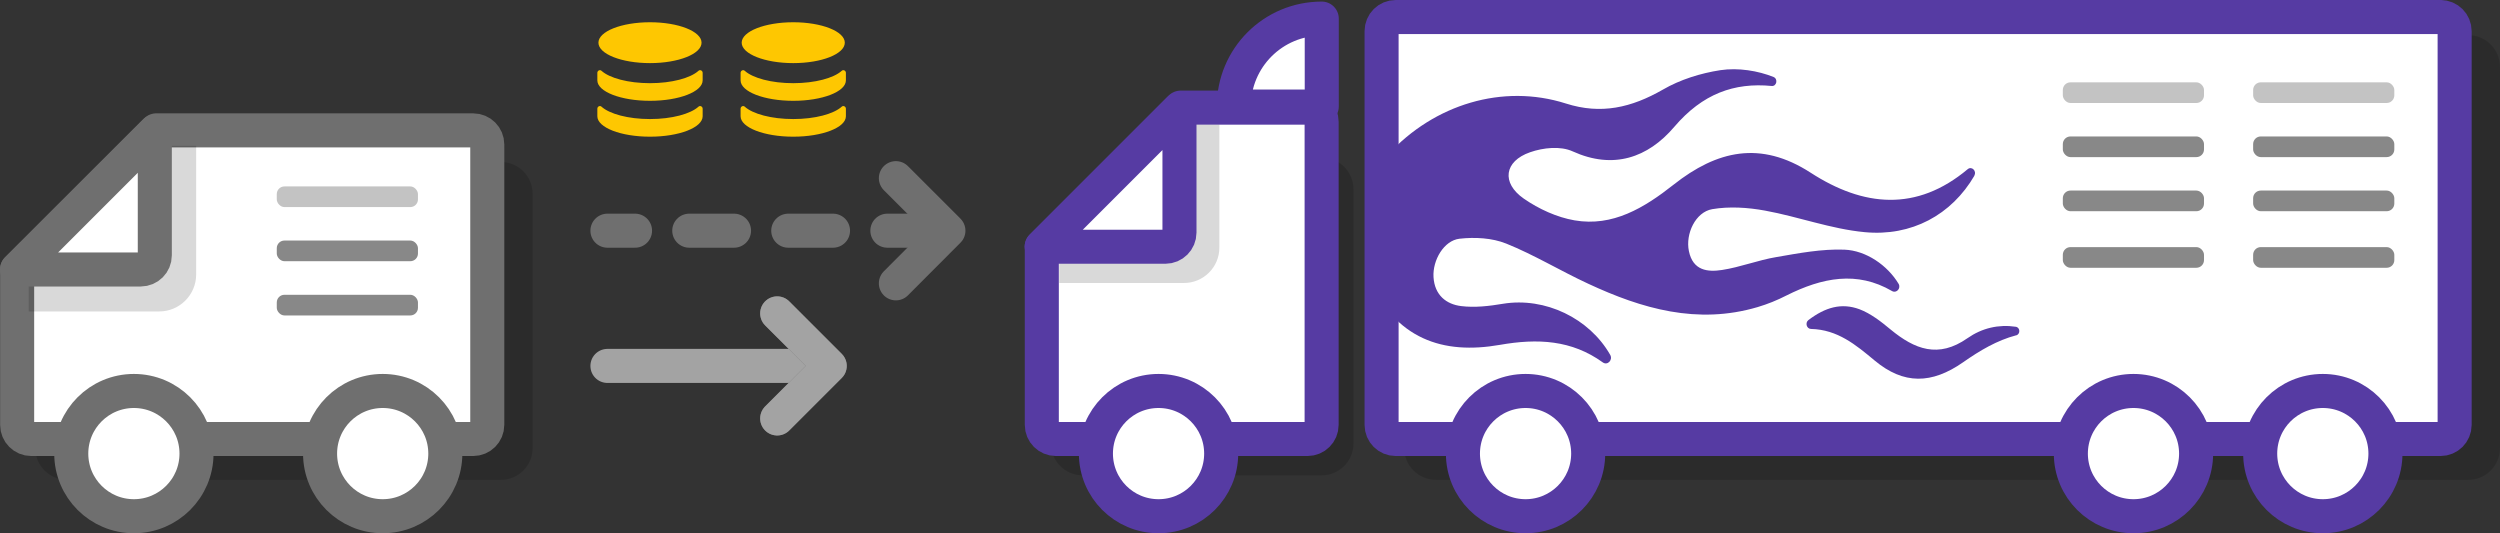
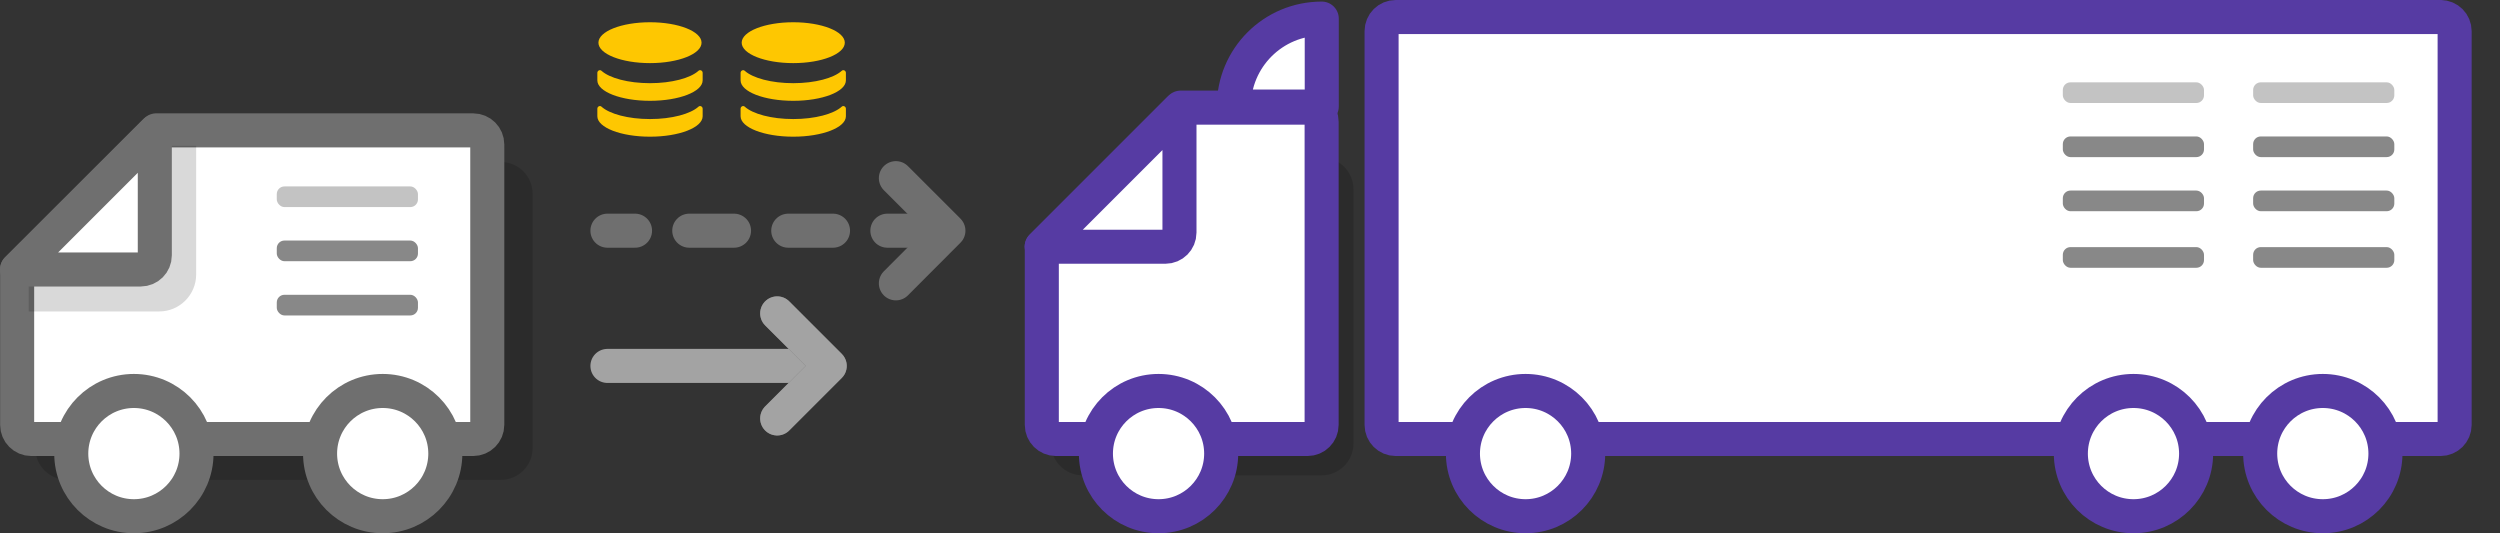
<svg xmlns="http://www.w3.org/2000/svg" id="Capa_2" viewBox="0 0 205.58 43.85">
  <rect x="0" y="0" width="205.58" height="43.85" fill="#333333" stroke="none" />
  <defs>
    <style>.cls-1,.cls-2{opacity:.5;}.cls-3{stroke:#a3a3a3;}.cls-3,.cls-4,.cls-5,.cls-6,.cls-7{stroke-linecap:round;stroke-linejoin:round;stroke-width:2.8px;}.cls-3,.cls-4,.cls-5,.cls-8{fill:none;}.cls-9{opacity:.15;}.cls-4,.cls-5,.cls-6{stroke:#6f6f6f;}.cls-10{fill:#7150ac;}.cls-5{stroke-dasharray:0 0 3.68 4.46;}.cls-11{clip-path:url(#clippath);}.cls-6,.cls-7{fill:#fff;}.cls-2,.cls-12{fill:#888;}.cls-13{fill:#563ba3;}.cls-14{fill:#fec701;}.cls-7{stroke:#563ba3;}</style>
    <clipPath id="clippath">
-       <rect class="cls-8" x="113.61" y=".08" width="67.64" height="35.03" />
-     </clipPath>
+       </clipPath>
  </defs>
  <g id="ilustracion">
    <g>
      <path class="cls-10" d="M1.41,22.14v12.8c0,.64,.52,1.16,1.16,1.16H38.91c.64,0,1.16-.52,1.16-1.16V11.88c0-.64-.52-1.16-1.16-1.16H12.85L1.41,22.14Z" />
      <path class="cls-9" d="M2.9,25.35v11.5c0,1.44,1.17,2.61,2.61,2.61H41.19c1.44,0,2.61-1.17,2.61-2.61V15.93c0-1.44-1.17-2.61-2.61-2.61H14.93c-.38,0-.75,.15-1.02,.42L3.33,24.33c-.27,.27-.42,.64-.42,1.02Z" />
      <path class="cls-6" d="M1.41,22.14v12.8c0,.64,.52,1.16,1.16,1.16H38.91c.64,0,1.16-.52,1.16-1.16V11.88c0-.64-.52-1.16-1.16-1.16H12.85L1.41,22.14Z" />
      <path class="cls-9" d="M2.36,22.33v3.28H13.1c1.67,0,3.03-1.37,3.03-3.03V11.99h-3.45L2.36,22.33Z" />
      <path class="cls-6" d="M1.4,22.16H11.57c.64,0,1.16-.52,1.16-1.16V10.83L1.4,22.16Z" />
      <g>
        <g class="cls-1">
          <rect class="cls-12" x="22.76" y="15.33" width="11.61" height="1.7" rx=".63" ry=".63" />
        </g>
        <rect class="cls-12" x="22.76" y="19.78" width="11.61" height="1.7" rx=".63" ry=".63" />
        <rect class="cls-12" x="22.76" y="24.24" width="11.61" height="1.7" rx=".63" ry=".63" />
      </g>
      <circle class="cls-6" cx="31.47" cy="37.3" r="5.15" />
      <circle class="cls-6" cx="11.01" cy="37.3" r="5.15" />
      <path class="cls-9" d="M86.42,24.98v11.5c0,1.44,1.17,2.61,2.61,2.61h19.66c1.44,0,2.61-1.17,2.61-2.61V15.56c0-1.44-1.17-2.61-2.61-2.61h-10.24c-.38,0-.75,.15-1.02,.42l-10.58,10.58c-.27,.27-.42,.64-.42,1.02Z" />
-       <path class="cls-9" d="M115.47,14.92v21.93c0,1.44,1.17,2.61,2.61,2.61h84.89c1.44,0,2.61-1.17,2.61-2.61V5.5c0-1.44-1.17-2.61-2.61-2.61H127.5c-.38,0-.75,.15-1.02,.42l-10.58,10.58c-.27,.27-.42,.64-.42,1.02Z" />
+       <path class="cls-9" d="M115.47,14.92v21.93h84.89c1.44,0,2.61-1.17,2.61-2.61V5.5c0-1.44-1.17-2.61-2.61-2.61H127.5c-.38,0-.75,.15-1.02,.42l-10.58,10.58c-.27,.27-.42,.64-.42,1.02Z" />
      <path class="cls-7" d="M200.69,1.4H114.77c-.64,0-1.16,.52-1.16,1.16V12.83h0v22.11c0,.64,.52,1.16,1.16,1.16h85.92c.64,0,1.16-.52,1.16-1.16V2.56c0-.64-.52-1.16-1.16-1.16Z" />
      <path class="cls-7" d="M85.67,20.28v14.66c0,.64,.52,1.16,1.16,1.16h20.69c.64,0,1.16-.52,1.16-1.16V10.01c0-.64-.52-1.16-1.16-1.16h-10.43l-11.43,11.43Z" />
      <g>
        <rect class="cls-2" x="185.28" y="6.77" width="11.61" height="1.7" rx=".63" ry=".63" />
        <rect class="cls-12" x="185.28" y="11.22" width="11.61" height="1.7" rx=".63" ry=".63" />
        <rect class="cls-12" x="185.28" y="15.67" width="11.61" height="1.7" rx=".63" ry=".63" />
        <rect class="cls-12" x="185.28" y="20.32" width="11.61" height="1.7" rx=".63" ry=".63" />
      </g>
      <g>
        <rect class="cls-2" x="169.63" y="6.77" width="11.61" height="1.7" rx=".63" ry=".63" />
        <rect class="cls-12" x="169.63" y="11.22" width="11.61" height="1.7" rx=".63" ry=".63" />
        <rect class="cls-12" x="169.63" y="15.67" width="11.61" height="1.7" rx=".63" ry=".63" />
        <rect class="cls-12" x="169.63" y="20.32" width="11.61" height="1.7" rx=".63" ry=".63" />
      </g>
      <circle class="cls-7" cx="191.01" cy="37.3" r="5.15" />
      <circle class="cls-7" cx="175.44" cy="37.3" r="5.15" />
      <circle class="cls-7" cx="95.27" cy="37.3" r="5.15" />
-       <path class="cls-9" d="M87.1,20.13v3.14h10.27c1.59,0,2.9-1.3,2.9-2.9V10.25h-3.29l-9.88,9.88Z" />
      <path class="cls-7" d="M85.66,20.29h10.17c.64,0,1.16-.52,1.16-1.16V8.96l-11.33,11.33Z" />
      <line class="cls-3" x1="49.95" y1="30.09" x2="67.23" y2="30.09" />
      <g>
        <line class="cls-4" x1="49.95" y1="18.97" x2="52.22" y2="18.97" />
        <line class="cls-5" x1="56.68" y1="18.97" x2="70.73" y2="18.97" />
        <line class="cls-4" x1="72.97" y1="18.97" x2="75.23" y2="18.97" />
      </g>
      <path class="cls-7" d="M101.46,8.76c0-4,3.23-7.23,7.23-7.23v7.23h-7.23Z" />
      <polyline class="cls-4" points="63.91 25.77 68.23 30.09 63.91 34.41" />
      <polyline class="cls-3" points="63.91 25.77 68.23 30.09 63.91 34.41" />
      <polyline class="cls-4" points="73.67 14.65 77.99 18.97 73.67 23.3" />
      <g class="cls-11">
        <g>
          <path class="cls-13" d="M162.35,14.44c.22-.38-.21-.8-.54-.53-4.21,3.53-8.58,3.1-12.92,.29-4.13-2.67-7.71-1.82-11.26,.98-2.43,1.92-5.02,3.48-8.15,2.94-1.45-.25-2.94-.93-4.18-1.79-1.85-1.29-1.61-3.07,.52-3.81,1.08-.38,2.51-.53,3.51-.07,3.33,1.51,6.18,.53,8.35-2.02,2.32-2.72,4.93-3.66,8.01-3.36,.41,.04,.54-.58,.15-.74-1.27-.51-2.9-.78-4.37-.56-1.62,.25-3.3,.77-4.73,1.6-2.58,1.48-5.08,2.07-7.98,1.14-5.19-1.65-10.81,.07-14.61,4.19-2.05,2.22-4.22,4.12-7.59,3.99,.25,.25,.47,.59,.77,.74,2.31,1.11,4.04,2.91,5.11,5.31,2.31,5.2,6.25,6.43,10.89,5.62,3.12-.55,5.92-.4,8.47,1.44,.39,.28,.85-.2,.61-.62-1.71-3-5.34-4.77-8.82-4.2-1.13,.19-2.31,.33-3.44,.19-1.21-.15-2.18-.89-2.27-2.39-.08-1.38,.85-3,2.14-3.15,1.26-.14,2.67-.07,3.84,.4,2.31,.93,4.47,2.25,6.74,3.3,4.4,2.05,8.98,3.39,13.94,1.92,.81-.24,1.6-.56,2.36-.95,2.95-1.48,5.81-2.04,8.68-.37,.37,.22,.77-.23,.54-.6-.91-1.51-2.66-2.73-4.45-2.8-1.86-.07-3.75,.29-5.6,.61-1.5,.25-2.96,.83-4.46,1.06-1.17,.18-2.4,.07-2.73-1.56-.29-1.41,.54-3.2,1.92-3.44,1.41-.24,2.93-.14,4.35,.12,2.74,.5,5.42,1.51,8.18,1.77,3.85,.37,7.15-1.41,9.04-4.66Z" />
          <path class="cls-13" d="M165.79,27.58c.37-.1,.34-.66-.03-.71-1.4-.21-2.77,.1-3.97,.94-2.4,1.68-4.34,.92-6.33-.72-.78-.65-1.63-1.31-2.55-1.66-1.49-.55-2.81-.16-4.2,.89-.29,.22-.15,.72,.21,.73,2.19,.05,3.69,1.31,5.24,2.6,2.39,1.99,4.69,1.94,7.27,.14,1.37-.96,2.78-1.8,4.37-2.22Z" />
        </g>
      </g>
      <circle class="cls-7" cx="125.45" cy="37.3" r="5.15" />
      <g>
        <path class="cls-14" d="M53.45,9.79c-1.79,0-3.33-.42-3.99-1.02-.13-.12-.34-.01-.34,.17v.62c0,.93,1.94,1.68,4.33,1.68s4.33-.75,4.33-1.68v-.62c0-.18-.21-.29-.34-.17-.66,.6-2.2,1.02-3.99,1.02Z" />
        <path class="cls-14" d="M53.45,6.84c-1.79,0-3.33-.42-3.99-1.02-.13-.12-.34-.01-.34,.17v.62c0,.93,1.94,1.68,4.33,1.68s4.33-.75,4.33-1.68v-.62c0-.18-.21-.29-.34-.17-.66,.6-2.2,1.02-3.99,1.02Z" />
        <ellipse class="cls-14" cx="53.45" cy="3.51" rx="4.24" ry="1.68" />
      </g>
      <g>
        <path class="cls-14" d="M65.23,9.79c-1.79,0-3.33-.42-3.99-1.02-.13-.12-.34-.01-.34,.17v.62c0,.93,1.94,1.68,4.33,1.68s4.33-.75,4.33-1.68v-.62c0-.18-.21-.29-.34-.17-.66,.6-2.2,1.02-3.99,1.02Z" />
        <path class="cls-14" d="M65.23,6.84c-1.79,0-3.33-.42-3.99-1.02-.13-.12-.34-.01-.34,.17v.62c0,.93,1.94,1.68,4.33,1.68s4.33-.75,4.33-1.68v-.62c0-.18-.21-.29-.34-.17-.66,.6-2.2,1.02-3.99,1.02Z" />
        <ellipse class="cls-14" cx="65.23" cy="3.51" rx="4.24" ry="1.68" />
      </g>
    </g>
  </g>
</svg>